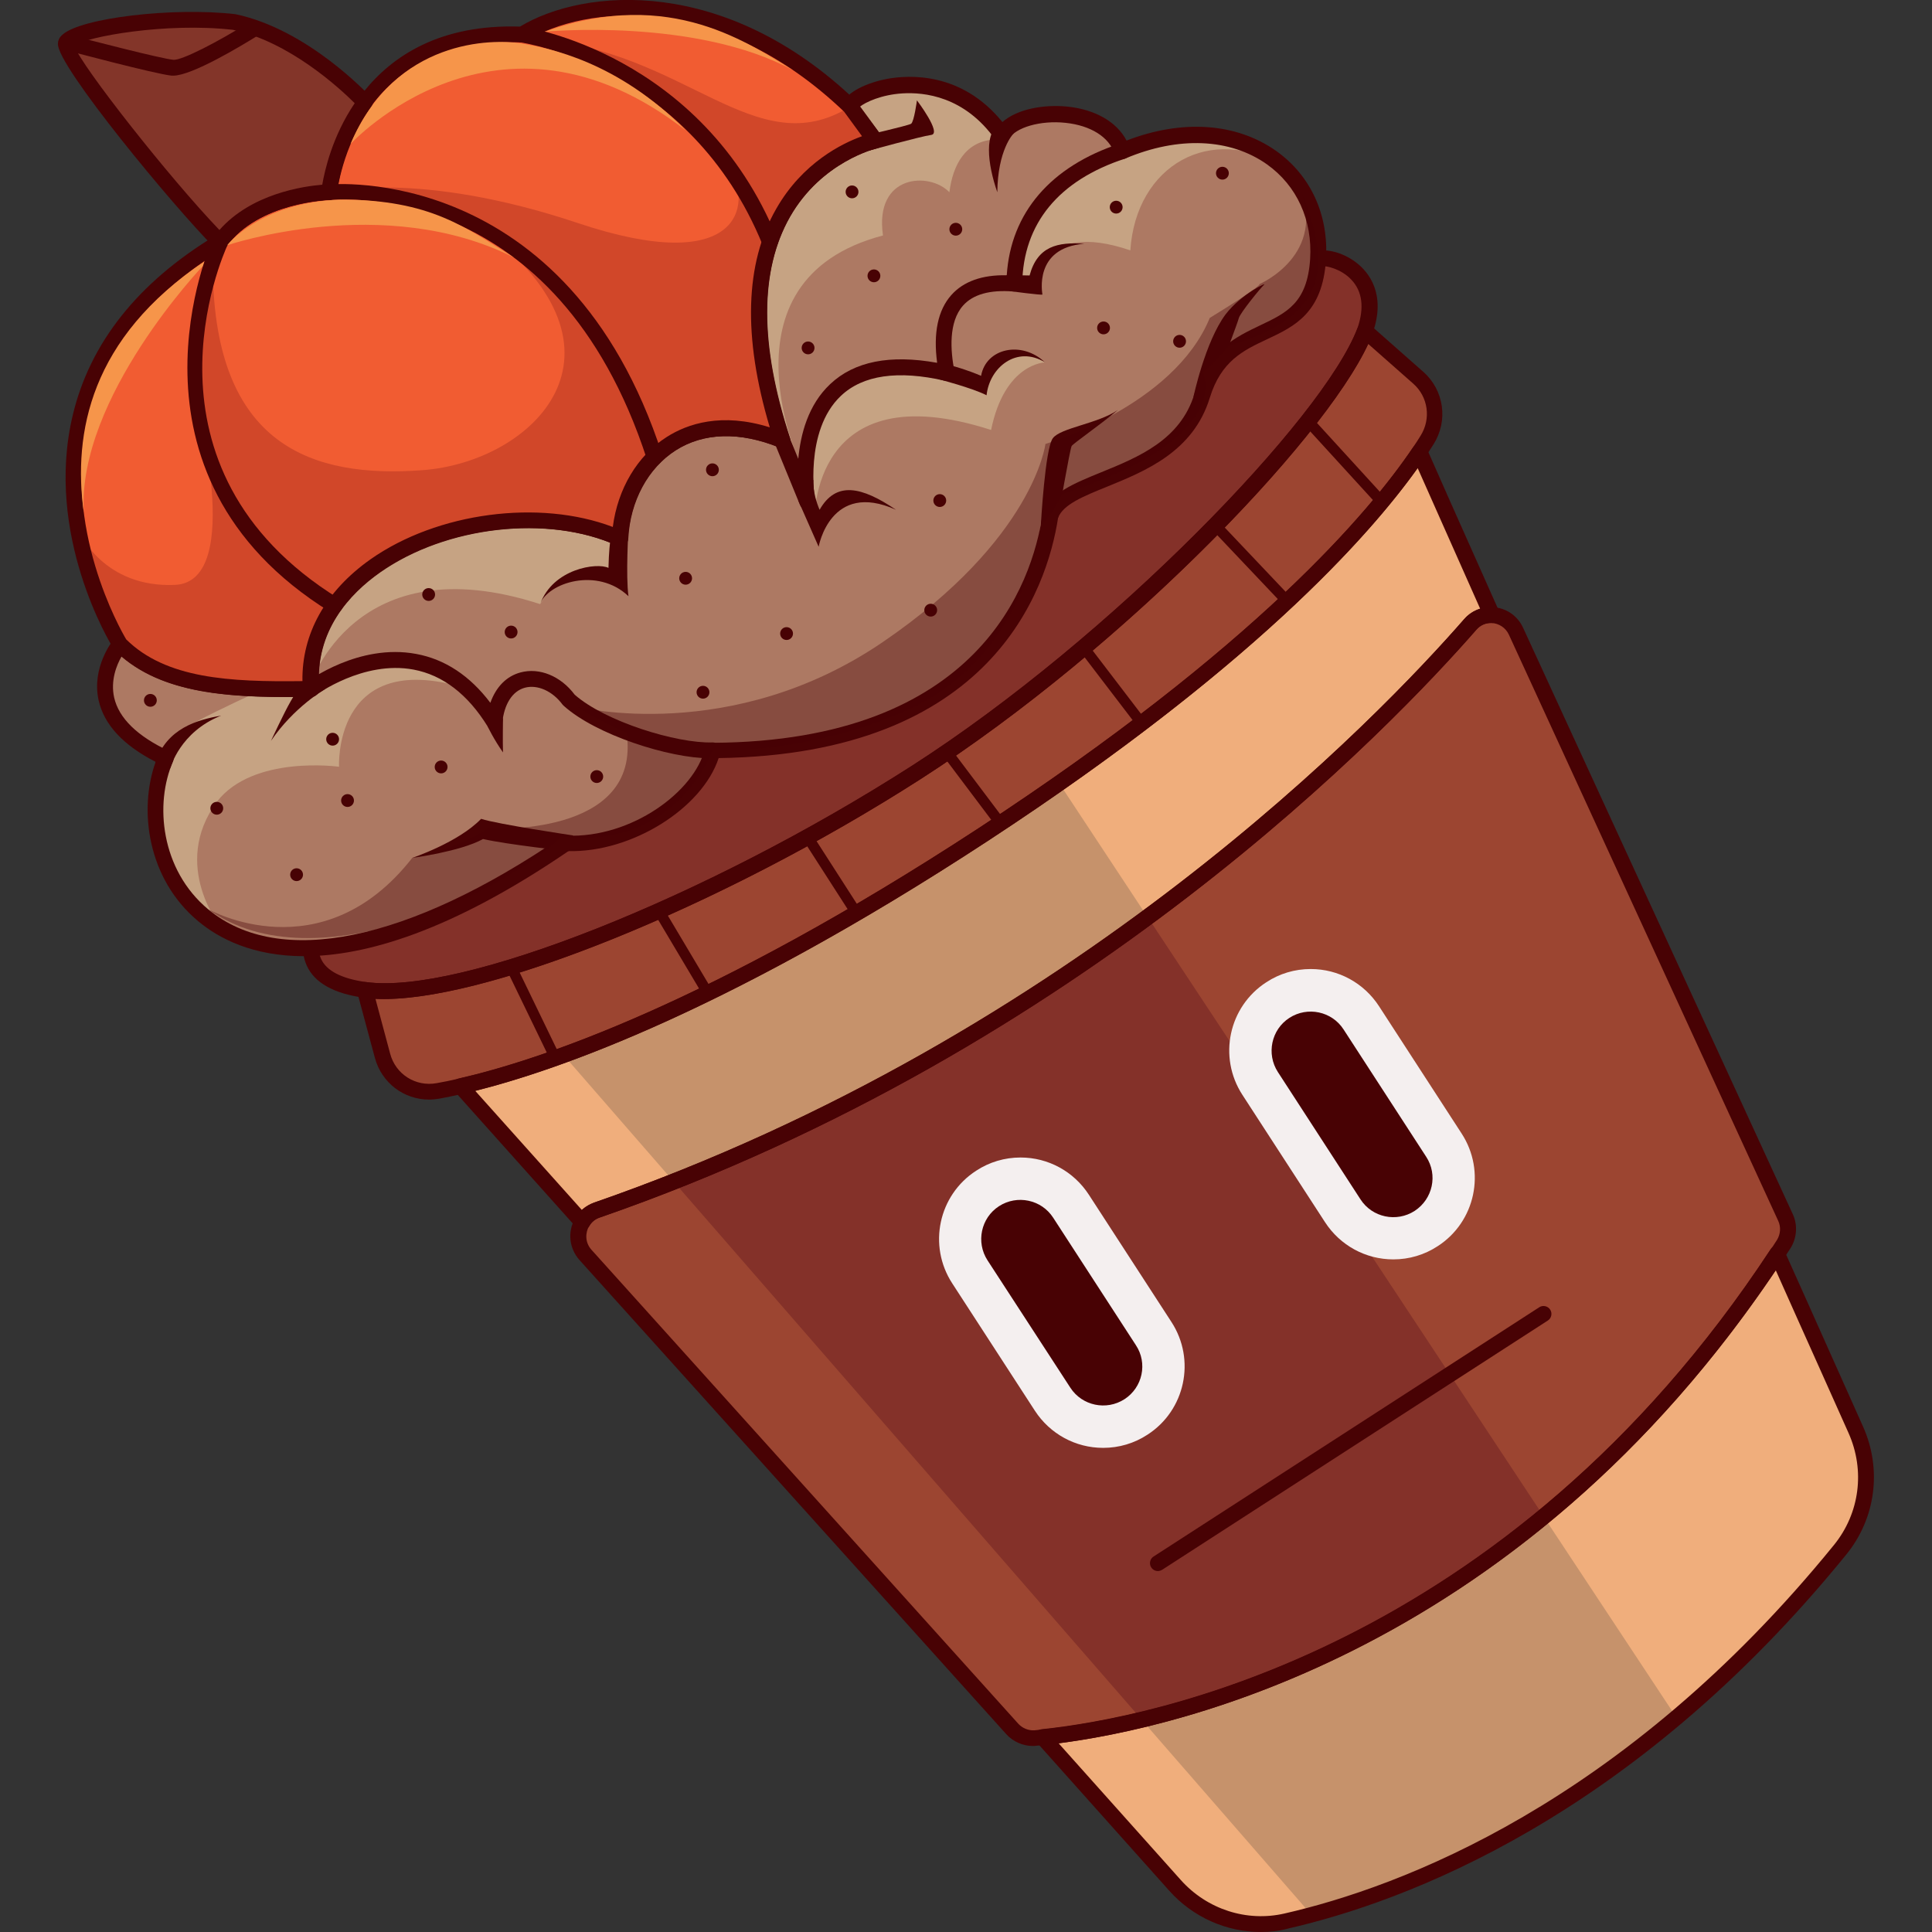
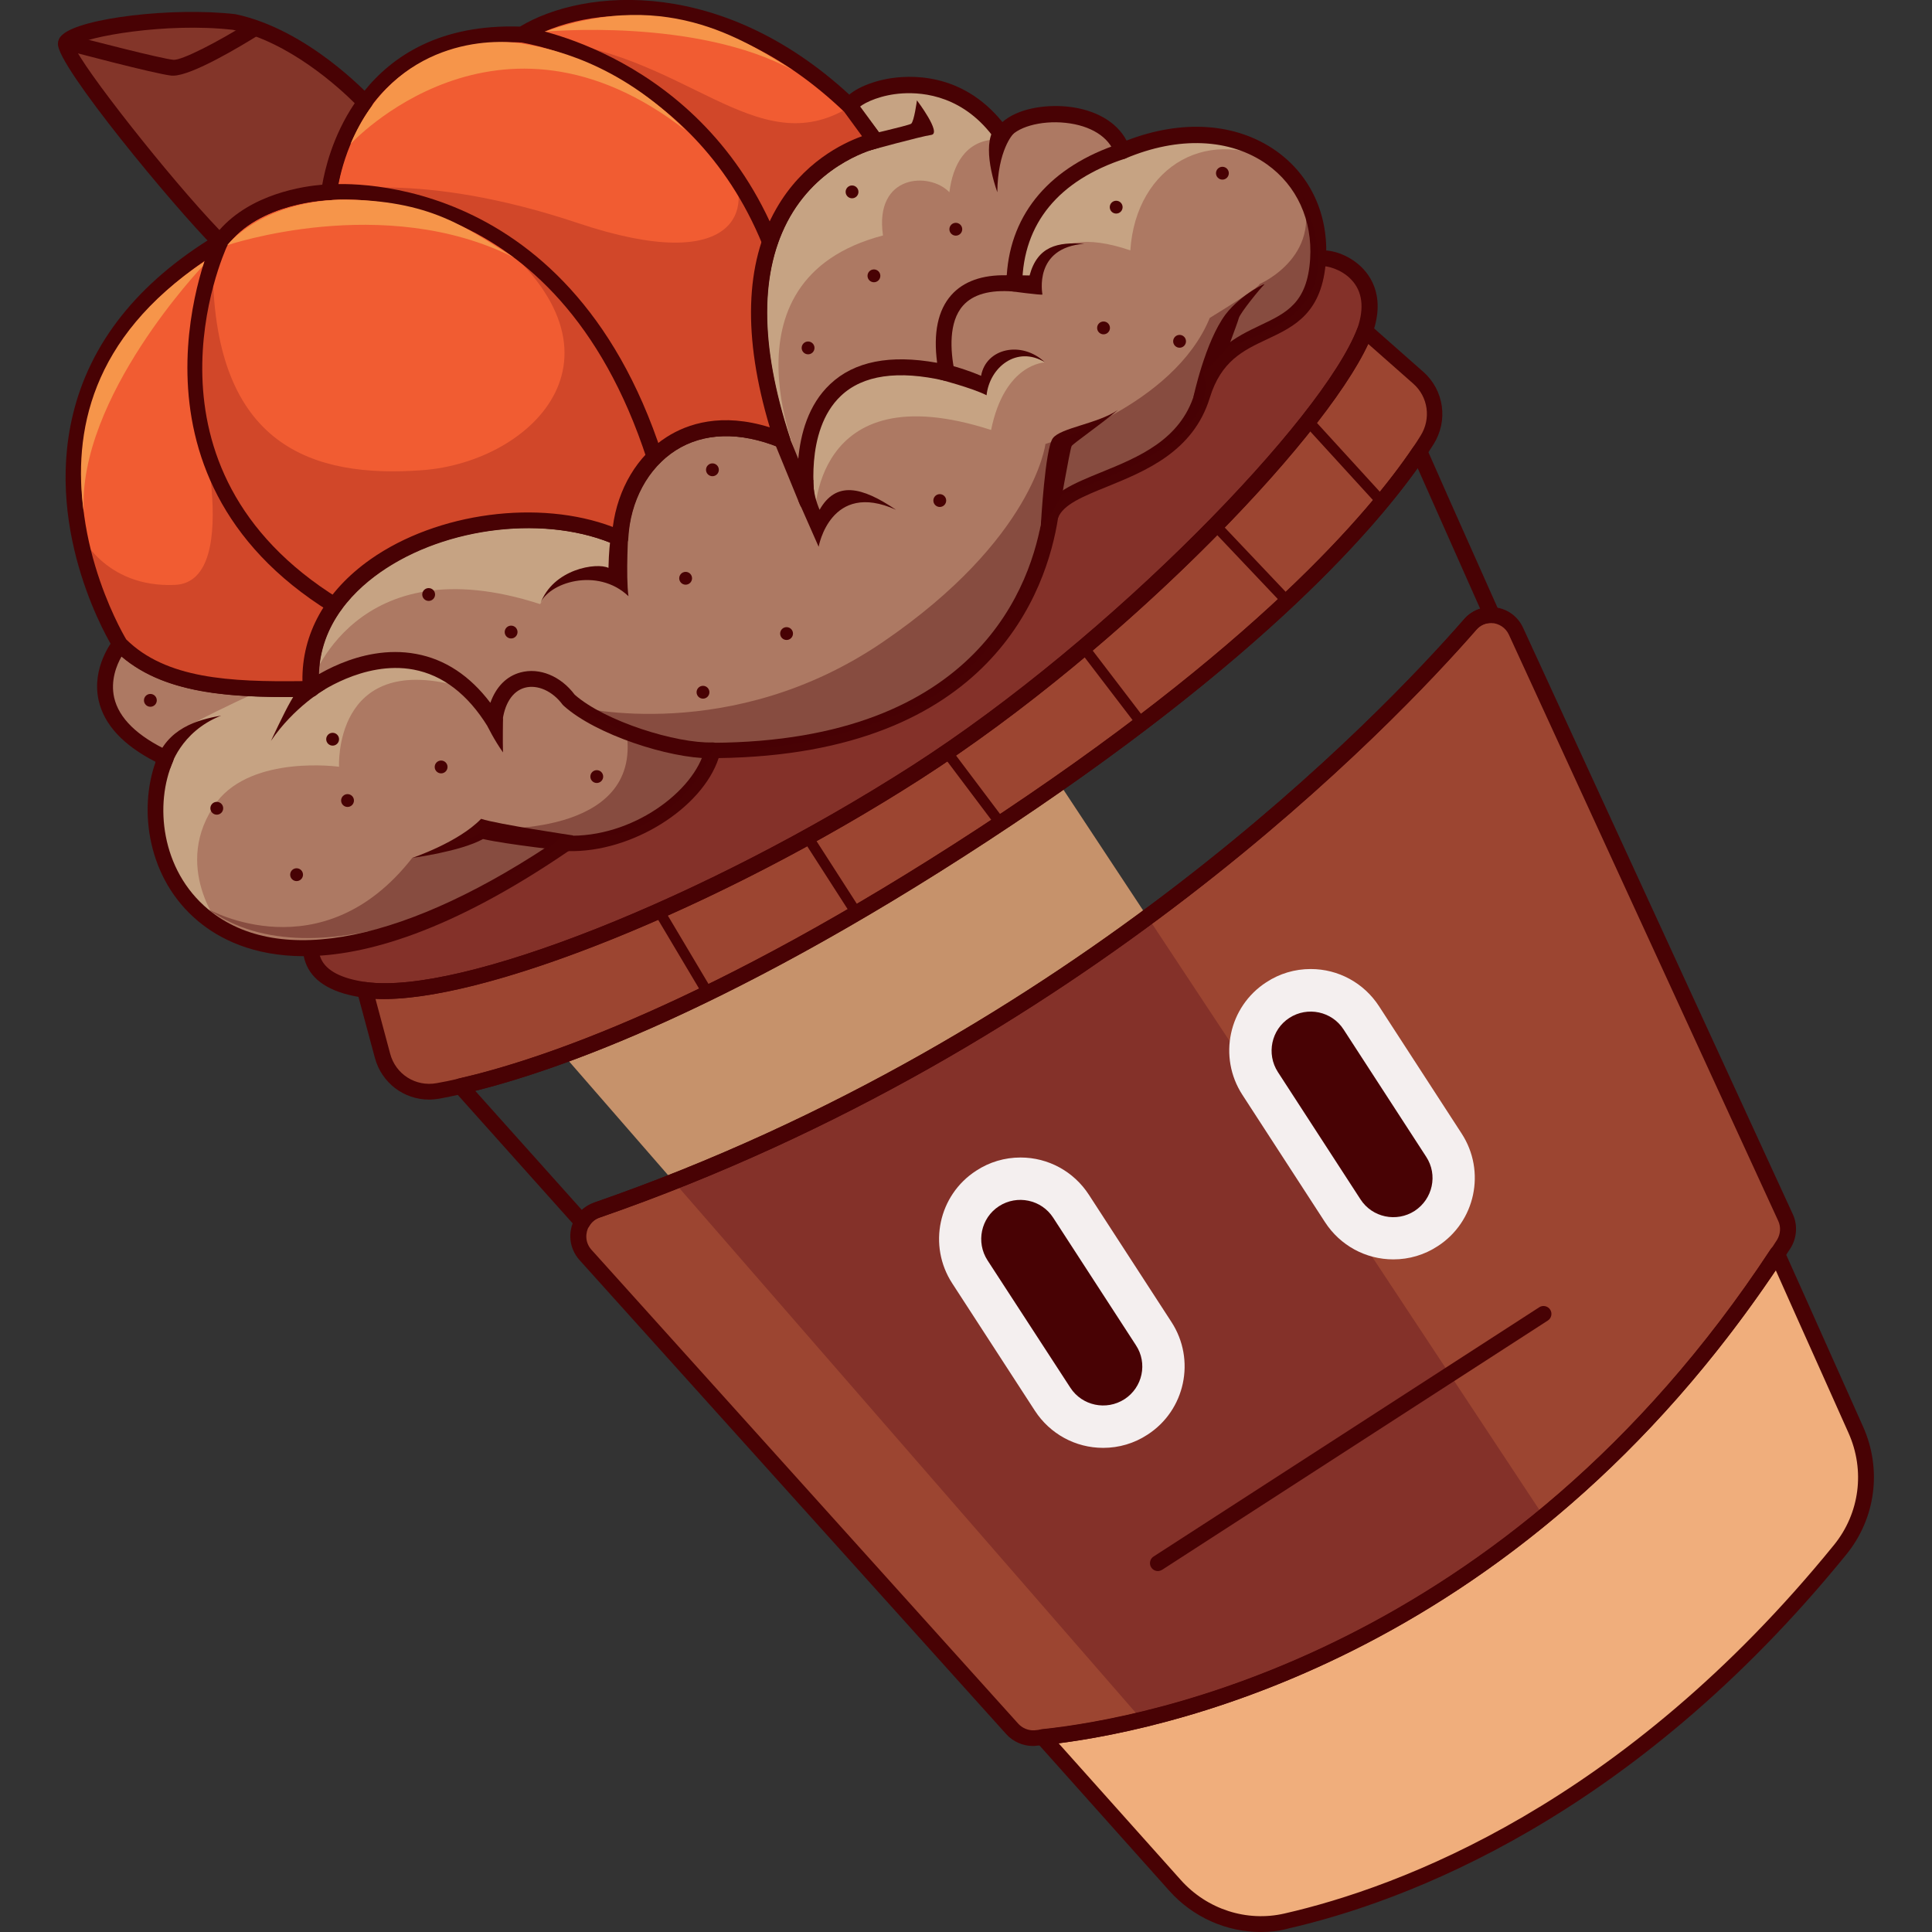
<svg xmlns="http://www.w3.org/2000/svg" version="1.1" id="Слой_1" x="0px" y="0px" viewBox="0 0 1024 1024" style="enable-background:new 0 0 1024 1024;" xml:space="preserve">
  <rect x="0" y="0" width="1024" height="1024" fill="#333333" stroke="none" />
  <style type="text/css">
	.st0{fill:#F0AE7C;}
	.st1{fill:#9C4531;}
	.st2{fill:#843129;}
	.st3{fill:#C6926B;}
	.st4{fill:#480204;}
	.st5{fill:#AD7963;}
	.st6{fill:#C6A383;}
	.st7{fill:#F15C32;}
	.st8{fill:#D14729;}
	.st9{fill:#833529;}
	.st10{fill:#F4EFEF;}
	.st11{opacity:0.37;fill:#480204;}
	.st12{fill:#F6954A;}
</style>
  <g>
    <path class="st0" d="M975.5,821.4c-28.9,35.5-58.2,64.8-86.8,89c-76.3,64.3-147.9,92.4-193.5,104.5c-4.8,1.3-9.2,2.4-13.3,3.4   c-21.6,5-44.2-2.4-59-18.9l-70.2-78.6c10.9-1.1,29.1-3.6,52.5-9.4c53.2-12.9,133.1-42.1,213-107.8c42.6-34.9,85.3-80.3,123.9-139   c13.1,29.1,26.9,60.1,41.8,93.3C993.1,778.9,990,803.5,975.5,821.4z" />
-     <path class="st0" d="M790.6,326c-4.1-0.2-8.4,1.5-11.5,5c-25.4,29.1-83.5,90.7-170.8,155.2C541.3,535.7,457,586.8,357,626.2   c-13.3,5.3-26.9,10.3-40.7,15.1c-3.5,1.2-6.2,3.5-7.8,6.3l-64.4-72c14-3.2,32.1-8.4,54.6-16.5c51.1-18.6,124.7-53,222.4-117   c14.2-9.3,27.6-18.4,40.2-27.2c117-81.7,169-143.1,190.9-175.5C757.6,251.6,768.5,276.3,790.6,326z" />
    <path class="st1" d="M751.8,200.2c9.5,8.4,11.4,22.4,4.7,33.1c-1.2,2-2.6,4.1-4.2,6.4c-24.2,36-85.4,107.4-231.2,202.7   c-140.7,92.1-231.4,123-277,133.4c-4.4,1-8.3,1.8-11.9,2.4c-13.2,2.4-25.9-5.7-29.4-18.6l-9.4-34.9   c51.4,7.1,182.4-44.8,292.3-115.3c109.8-70.5,220.2-187.1,237.9-234.1L751.8,200.2z" />
    <path class="st2" d="M723.6,175.3c-17.7,47-128.1,163.6-237.9,234.1c-109.9,70.4-240.9,122.4-292.3,115.3   c-44.8-6.2-23.7-38.8-23.7-38.8s447.1-278.5,528.9-348.5C703.3,134.3,734.8,143.1,723.6,175.3z" />
    <path class="st1" d="M803.5,334.5l142.9,310.7c2.1,4.5,1.7,9.9-0.9,14.1c-1.2,1.8-2.3,3.6-3.5,5.3   C799,881.9,601.7,915.6,552.6,920.7c-1.5,0.2-2.8,0.3-4,0.4c-4.6,0.4-9.1-1.4-12.1-4.8L310.2,665c-4.5-5.1-4.8-12.1-1.7-17.3   c1.6-2.8,4.3-5.1,7.8-6.3c253.9-88,415.4-255.9,462.9-310.4c3.1-3.6,7.3-5.2,11.5-5C795.9,326.1,801,329.1,803.5,334.5z" />
    <path class="st2" d="M818.1,803.6c-79.9,65.7-159.7,94.9-213,107.8L357,626.2c100-39.5,184.3-90.6,251.3-140.1L818.1,803.6z" />
    <path class="st3" d="M608.3,486.2C541.3,535.7,457,586.8,357,626.2l-58.3-67c51.1-18.6,124.7-53,222.4-117   c14.2-9.3,27.6-18.4,40.2-27.2L608.3,486.2z" />
-     <path class="st3" d="M888.6,910.4c-76.3,64.3-147.9,92.4-193.5,104.5l-90.1-103.5c53.2-12.9,133.1-42.1,213-107.8L888.6,910.4z" />
    <path class="st4" d="M668.3,1024c-18.3,0-36-7.8-48.6-21.9l-70.2-78.6c-1.1-1.2-1.4-2.8-0.8-4.3c0.6-1.5,1.9-2.5,3.5-2.7   c55.1-5.7,246-41,386.2-254.3c0.8-1.3,2.2-2,3.8-1.9c1.5,0.1,2.9,1.1,3.5,2.5c8.2,18.3,16.8,37.4,25.6,57.2l16.1,36   c10.2,22.7,6.8,48.7-8.8,67.9c-113.5,139.7-234.2,184.2-296,198.3C678,1023.5,673.1,1024,668.3,1024z M561.1,924l64.8,72.5   c13.9,15.5,34.9,22.3,54.9,17.7c60.8-13.9,179.4-57.7,291.3-195.4c13.6-16.8,16.5-39.4,7.7-59.2l-16.1-36   c-7.8-17.4-15.3-34.1-22.5-50.3C805.6,874.7,625.3,915.7,561.1,924z" />
    <path class="st4" d="M308.5,651.9c-1.2,0-2.3-0.5-3.1-1.4l-64.4-72c-1-1.1-1.3-2.7-0.9-4.1c0.5-1.4,1.6-2.5,3.1-2.8   c41.7-9.5,132.9-39.4,275.7-132.8c146.6-95.9,207-167.5,230-201.6c0.9-1.3,2.3-1.9,3.9-1.8c1.5,0.1,2.9,1.1,3.5,2.5   c5.3,12.1,16.2,36.7,38.4,86.4c0.6,1.3,0.5,2.9-0.4,4.1c-0.8,1.2-2.3,1.9-3.6,1.8c-3.2-0.1-6,1.1-8.1,3.5   c-44.2,50.6-208.1,222.7-464.7,311.6c-2.4,0.8-4.3,2.4-5.5,4.5c-0.7,1.2-1.9,1.9-3.2,2.1C308.8,651.9,308.6,651.9,308.5,651.9z    M251.9,578.2l56.5,63.1c1.9-1.7,4.1-3,6.5-3.9c254.7-88.3,417.3-259,461.1-309.2c2.3-2.7,5.3-4.6,8.5-5.6   c-17.2-38.6-27.2-61.3-33.1-74.5c-26.2,36.7-88.5,106.4-228,197.7C386.9,535.1,296.8,566.9,251.9,578.2z" />
    <path class="st4" d="M227.4,582.8c-13.3,0-25.1-8.8-28.7-22.1l-9.4-34.9c-0.4-1.4,0-2.8,0.9-3.9c0.9-1.1,2.3-1.6,3.7-1.4   c50.1,7,180-44.5,289.4-114.6c105.7-67.8,218.2-184.3,236.2-232c0.5-1.3,1.6-2.3,2.9-2.6c1.3-0.3,2.8,0,3.8,0.9l28.2,24.9   c11,9.7,13.3,25.9,5.4,38.4c-1.3,2-2.7,4.2-4.2,6.5c-23.3,34.6-84.5,107.2-232.3,203.9C379.5,540,287.2,570.2,245,579.8   c-4.4,1-8.4,1.8-12,2.5C231.1,582.6,229.2,582.8,227.4,582.8z M199,529.4l7.8,29.1c2.9,10.9,13.5,17.6,24.6,15.6   c3.5-0.6,7.4-1.4,11.7-2.4c41.7-9.5,132.9-39.4,275.7-132.8c146.6-95.9,207-167.5,230-201.6c1.5-2.2,2.9-4.3,4.1-6.3   c5.7-9,4.1-20.7-3.9-27.7l0,0l-23.8-21C701,234.3,594,344.8,488,412.9C381.3,481.3,254.8,532.2,199,529.4z" />
    <path class="st4" d="M203.4,529.5c-3.8,0-7.3-0.2-10.6-0.7c-15.9-2.2-26.1-7.9-30.2-17c-6-13.1,3.2-27.6,3.6-28.2   c0.3-0.5,0.8-1,1.3-1.3c4.5-2.8,447.8-279.1,528.4-348.1c5-3.3,15.6-0.8,23.1,5.1c6.3,4.9,15.9,16.3,8.5,37.4c0,0,0,0.1,0,0.1   C709,226,598,342.3,488,412.9C384,479.6,261,529.5,203.4,529.5z M172.8,488.9c-1.5,2.6-6.1,11.9-2.6,19.4   c2.9,6.3,10.9,10.4,23.7,12.2c50.1,7,180-44.5,289.4-114.6c105.6-67.8,218.1-184.2,236.2-232c3.7-10.8,2.6-19.5-3.3-25.7   c-5.4-5.7-13.2-7.4-15.5-7.1C620.2,209.7,195.1,475,172.8,488.9z M723.6,175.3L723.6,175.3L723.6,175.3z" />
    <path class="st4" d="M547.4,925.4c-5.3,0-10.5-2.3-14.1-6.3L307.1,667.8c-5.5-6.2-6.4-15.1-2.2-22.2c2.2-3.8,5.7-6.7,10-8.2   c254.7-88.3,417.3-259,461.1-309.2c3.7-4.3,9.1-6.6,14.8-6.4c7.2,0.2,13.5,4.4,16.5,11l142.9,310.7c2.7,5.7,2.2,12.7-1.2,18.1   l-1.2,1.8c-0.8,1.3-1.6,2.5-2.5,3.7C803.2,883.2,609.1,919.1,553.1,924.9c-1,0.2-2.1,0.3-3.1,0.3l-0.9,0.1   C548.5,925.4,547.9,925.4,547.4,925.4z M790.1,330.2c-3,0-5.7,1.3-7.7,3.6c-44.2,50.6-208.1,222.7-464.7,311.6   c-2.4,0.8-4.3,2.4-5.5,4.5c-1.9,3.3-2.3,8.4,1.2,12.4l226.3,251.3c2.2,2.4,5.4,3.7,8.6,3.5l0.9-0.1c0.9-0.1,1.8-0.2,2.8-0.3   c55.4-5.8,246.2-41.1,386.4-254.3c0.9-1.2,1.6-2.4,2.4-3.6l1.1-1.7c1.8-3,2.1-6.8,0.6-10L799.7,336.3c0,0,0,0,0,0   c-1.7-3.6-5.2-5.9-9.2-6.1C790.3,330.2,790.2,330.2,790.1,330.2z" />
    <path class="st5" d="M698.6,137.4c-3.1,49-47.6,27.2-61.4,72.4c-13.9,45.1-73.2,41.6-80.5,63.8c-9,59-54.1,123.5-178.9,124.2   c-6.2,25.7-43,50.6-77.7,49.3C120.5,569.7,62.9,458.7,87.9,401.8c-53.4-24.9-24.3-60.3-24.3-60.3c23.6,23.6,62.4,24.3,101.2,23.6   c-5.7-71.6,100.7-108.2,163.8-79.8c2.1-38.8,34.7-72.9,86-52.1c-45.1-138,49.2-158.8,49.2-158.8s0,0-13.2-18   c2.1-8.3,50.7-27.1,80.5,15.1c9-15.4,55.5-16.5,63.8,8.5C653.8,55,701.7,88.3,698.6,137.4z" />
    <path class="st6" d="M117.2,491.7c0,0-27-32.9-2.3-66.7c19.3-25,64.8-18.6,64.8-18.6s-3.1-60.2,62.4-43   c-19.3-23.5-66.2-13.6-84.9,10.2c0.9-8.3,0.9-8.3,0.9-8.3l-21.5,1.4c0,0-20.5,9.3-32.1,15.6C91.2,390.3,54.7,438.3,117.2,491.7z" />
    <path class="st6" d="M164.6,362.7c0,0,23.4-74.4,121.7-42.5c14.2-24.5,28.3-17.2,43-10.3c-1.6-27.2-5.4-26.4-5.4-26.4   S179.4,247,164.6,362.7z" />
    <path class="st6" d="M425.3,249c0,0-48-100.4,42.7-124.2c-4.7-32.5,24.7-33.9,35.2-22.9c1.8-14.5,8.5-27.3,24.4-28   c-8-14.7-34-41.6-74.1-20.5c10.3,21.1,6.3,19.9,6.3,19.9S363.4,103.2,425.3,249z" />
    <path class="st6" d="M431.7,275.7c0,0-2.3-78.8,93.6-47.8c7.2-35.4,28.5-35.8,28.5-35.8s-15.9-14-35.6,9.8   C474.1,187.2,413.6,189.1,431.7,275.7z" />
    <path class="st6" d="M538.9,149.5l9.5,1.2c0,0,2.1-34.6,50.7-18c3-45.3,42.9-67.6,81-44.2c-36.2-33-83.4-16.2-114.8,9   C534.3,122.1,538.9,149.5,538.9,149.5z" />
    <path class="st4" d="M161.2,506.8c-27.3,0-45.2-9.4-56.1-18.5c-27.1-22.5-31.7-59.3-22.6-84.5c-17.2-8.8-27.3-19.7-30.2-32.5   c-4-17.7,7.6-32,8.1-32.6c0.8-0.9,1.9-1.5,3-1.5c1.2-0.1,2.3,0.4,3.2,1.2c21.1,21.1,54.9,23,93.8,22.4c-0.5-25,12.2-47.7,36-64.5   c35.5-25,89.6-32,128.5-17.2c2.6-20.2,13-37.8,28.6-47.6c11-7,29-13.1,54.6-5.1c-14.3-48-13.1-86.9,3.4-115.8   c14-24.6,35.2-34.8,45.5-38.5l-9.7-13.3c-0.7-1-1-2.3-0.7-3.5c1.6-6.5,13.4-11.6,23.6-13.5c11.4-2.1,39.4-3.9,61.1,22.9   c8.1-7.2,22.6-9.4,34.4-8.2c14.8,1.5,26.2,8.1,31.4,18c29.5-11.4,58.2-9.4,79.3,5.5c18.3,13,27.9,33.9,26.4,57.6   c-1.8,28.3-16.7,35.4-31.2,42.2c-12.6,5.9-24.4,11.5-30.4,31.1c-8.8,28.5-34,38.7-54.3,47c-12.6,5.1-23.5,9.5-26.1,16.6   c-5.9,38.1-35.3,125.3-179.9,127.3c-8.8,26.7-46.1,50.1-79.6,49.3C238.9,493.7,193.5,506.8,161.2,506.8z M64.4,348   c-2.6,4.5-5.9,12.7-3.9,21.7c2.5,11,12.3,20.5,29.1,28.4c2.1,1,3,3.4,2.1,5.5c-9.8,22.3-6.6,57.4,18.7,78.4   c37.6,31.2,105.9,17.2,187.3-38.4c0.7-0.5,1.7-0.8,2.5-0.7c34.8,1.4,68-23.6,73.4-46c0.5-1.9,2.1-3.2,4.1-3.2   c141.3-0.8,169.3-84.6,174.8-120.6c0-0.2,0.1-0.5,0.2-0.7c3.6-11,16.3-16.1,31-22.1c19.6-8,41.9-17,49.4-41.6   c7.1-23.1,21.9-30.1,34.9-36.3c13.9-6.6,24.9-11.8,26.4-35.1c1.3-20.6-7-38.9-22.9-50.2c-19.5-13.8-46.9-15-75-3.1   c-1.1,0.5-2.3,0.4-3.4,0c-1.1-0.5-1.9-1.4-2.3-2.5c-3-8.9-12.7-15-26.1-16.4c-13.2-1.4-26.5,2.4-30.1,8.7c-0.7,1.2-2,2-3.4,2.1   c-1.4,0.1-2.8-0.6-3.6-1.8c-16.4-23.2-37.9-25.3-49.3-24.6c-11.1,0.7-19.5,4.6-22.6,7.1L467.2,72c0.8,1.1,1,2.6,0.5,4   c-0.5,1.3-1.6,2.3-3,2.6c-0.3,0.1-29.3,6.9-46.1,36.4c-16.1,28.4-16.2,67.8-0.1,117c0.5,1.6,0.1,3.3-1.1,4.4   c-1.2,1.1-2.9,1.4-4.4,0.8c-21-8.5-40-8-55,1.5c-14.7,9.4-24.1,26.9-25.2,46.8c-0.1,1.4-0.8,2.6-2,3.4c-1.2,0.7-2.7,0.8-3.9,0.2   c-36.7-16.5-90.7-10.4-125.6,14.2c-16,11.3-34.7,31.1-32.2,61.4c0.1,1.2-0.3,2.3-1.1,3.2c-0.8,0.9-1.9,1.4-3,1.4   C125.8,370,88.7,368.8,64.4,348z" />
    <path class="st7" d="M414.6,233.3c-51.3-20.8-84,13.2-86,52.1c-63.1-28.5-169.5,8.1-163.8,79.8c-38.7,0.7-77.6,0-101.2-23.6   c0,0-15.2-24.3-21.7-58.6c-8.7-45.3-2.2-108.1,74.7-154.6c18.7-25.7,57.8-26.3,57.8-26.3s2.4-24.9,18.9-47.6   c14.4-19.7,39.6-37.7,83.2-35.9c32.8-20.6,105.7-27.3,174,38.1c13.2,18,13.2,18,13.2,18S369.4,95.3,414.6,233.3z" />
    <path class="st8" d="M414.6,233.3c-51.3-20.8-84,13.2-86,52.1c-63.1-28.5-169.5,8.1-163.8,79.8c-38.7,0.7-77.6,0-101.2-23.6   c0,0-15.2-24.3-21.7-58.6l0.3-0.6c0,0,12.9,29.3,50.6,27.6c37.6-1.7,10.5-100.3,10.5-100.3s-1.6-38.7,9.5-66.7   c1,93.2,52.5,110.6,111.2,106.2c58.7-4.4,117.9-62.7,32.2-127.6c-39.5-19.4-80.7-19.6-81.7-19.6c0,0,46.7-12.3,132,16.3   c85.3,28.5,92.7-9,80.3-29.7c-19.2-27.5-66-59-103-67.6c78.9,4.9,116.6,66.8,166.8,35.5c13.2,18,13.2,18,13.2,18   S369.4,95.3,414.6,233.3z" />
    <g>
      <path class="st4" d="M151.3,369.4c-36,0-69.1-3.5-90.6-25c-0.2-0.2-0.4-0.5-0.6-0.7c-1.5-2.4-36.8-60.1-21.5-123.8    c9.1-38.1,34.4-70,75.2-94.8c16.6-22.1,46.7-26.4,57.1-27.2c2.9-16.8,20.4-86.5,104.7-83.8c34.2-20.6,108.9-26.9,178,39.3    c0.2,0.2,0.3,0.4,0.5,0.6l13.2,18c0.8,1.1,1,2.6,0.5,4c-0.5,1.3-1.6,2.3-3,2.6c-0.3,0.1-29.3,6.9-46.1,36.4    c-16.1,28.4-16.1,67.7,0,117c0.5,1.6,0.1,3.3-1.1,4.4c-1.2,1.1-2.9,1.4-4.4,0.8c-21-8.5-40.1-8-55,1.5    c-14.7,9.4-24.2,26.9-25.2,46.9c-0.1,1.4-0.8,2.6-2,3.4c-1.2,0.7-2.6,0.8-3.9,0.2c-36.6-16.5-90.6-10.4-125.6,14.2    c-16.1,11.3-34.7,31.1-32.3,61.4c0.1,1.2-0.3,2.3-1.1,3.2c-0.8,0.9-1.9,1.4-3,1.4C160.3,369.4,155.7,369.4,151.3,369.4z     M66.9,338.9c21.1,20.8,54.7,22.6,93.4,22.1c-0.4-25,12.2-47.7,36-64.5c35.5-25,89.6-32,128.5-17.2c2.6-20.2,13-37.8,28.6-47.7    c11-7,29-13.1,54.6-5.1c-14.3-47.9-13.2-86.9,3.4-115.8c14-24.6,35.2-34.8,45.5-38.5l-9.5-13c-66.3-63.3-137.1-57-168.6-37.3    c-0.7,0.5-1.6,0.7-2.4,0.6c-88.7-3.7-97.5,76.3-97.8,79.7c-0.2,2.1-2,3.8-4.1,3.8c-0.4,0-37.3,1-54.5,24.6    c-0.3,0.5-0.7,0.8-1.2,1.1c-39.2,23.7-63.4,53.9-72.1,89.9C32.9,279.4,63.8,333.7,66.9,338.9z" />
      <path class="st9" d="M193.4,54.3c-16.5,22.7-18.9,47.6-18.9,47.6s-39.2,0.7-57.8,26.3c-25.5-25.6-82-96.4-81.7-104.8    C34.7,16,86.2,7.3,124.2,11.7C161.4,19.4,193.4,54.3,193.4,54.3z" />
      <path class="st4" d="M116.6,132.4c-1.1,0-2.2-0.4-3-1.2C92.1,109.6,30.3,35,30.7,23.3c0-1.1,0.4-3,2.4-4.9    c9.7-8.9,58.5-14.7,91.6-10.9c38.4,8,70.4,42.5,71.8,43.9c1.4,1.5,1.5,3.7,0.3,5.3c-15.6,21.4-18.1,45.3-18.2,45.6    c-0.2,2.1-2,3.8-4.1,3.8c-0.4,0-37.3,1-54.5,24.6c-0.7,1-1.8,1.6-3.1,1.7C116.8,132.4,116.7,132.4,116.6,132.4z M39.3,24.2    c3.9,10.9,50.6,70.2,77,97.7c17-19.3,44.6-23.2,54.5-24c1.3-7.5,5.3-25.6,17.2-43.2c-7.9-7.9-34.8-32.7-64.6-38.9    C88,11.8,45.9,19.4,39.3,24.2z" />
      <path class="st4" d="M408.1,132.4c-1.7,0-3.2-1-3.9-2.6C365.9,35.7,277,22.7,276.1,22.5c-2.3-0.3-3.9-2.4-3.6-4.7    c0.3-2.3,2.5-3.9,4.7-3.6c0.9,0.1,94.6,13.7,134.8,112.4c0.9,2.2-0.2,4.6-2.3,5.5C409.2,132.3,408.6,132.4,408.1,132.4z" />
      <path class="st4" d="M346.9,246.4c-1.8,0-3.4-1.1-4-2.9c-48.2-148.5-163.2-137.9-168-137.4c-2.3,0.3-4.4-1.4-4.6-3.7    c-0.3-2.3,1.4-4.4,3.7-4.6c1.3-0.1,126.6-12.1,177,143.2c0.7,2.2-0.5,4.6-2.7,5.3C347.8,246.3,347.4,246.4,346.9,246.4z" />
      <path class="st4" d="M177.3,325c-0.8,0-1.5-0.2-2.2-0.6c-118.3-73.2-62.9-196.6-62.3-197.9c1-2.1,3.5-3,5.6-2c2.1,1,3,3.5,2.1,5.6    c-2.2,4.8-52.8,117.9,59.1,187.2c2,1.2,2.6,3.8,1.4,5.8C180.1,324.2,178.7,325,177.3,325z" />
      <g>
        <path class="st10" d="M584.7,767.4c-14.7,0-28.2-7.4-36.2-19.7l-43.8-67.5c-13-20-7.3-46.8,12.7-59.7c7-4.6,15.1-7,23.5-7     c14.7,0,28.2,7.4,36.2,19.7l43.8,67.5c13,20,7.3,46.8-12.7,59.7C601.2,765,593.1,767.4,584.7,767.4z" />
      </g>
      <path class="st4" d="M596,741.6L596,741.6c-9.6,6.2-22.5,3.5-28.7-6.1L523.4,668c-6.2-9.6-3.5-22.5,6.1-28.7v0    c9.6-6.2,22.5-3.5,28.7,6.1l43.8,67.5C608.4,722.5,605.6,735.4,596,741.6z" />
      <g>
        <path class="st10" d="M738.5,667.5c-14.7,0-28.2-7.4-36.2-19.7l-43.8-67.5c-13-20-7.3-46.8,12.7-59.7c7-4.6,15.1-7,23.5-7     c14.7,0,28.2,7.4,36.2,19.7l43.8,67.5c13,20,7.3,46.8-12.7,59.7C755,665.1,746.9,667.5,738.5,667.5z" />
      </g>
      <path class="st4" d="M749.8,641.8L749.8,641.8c-9.6,6.2-22.5,3.5-28.7-6.1l-43.8-67.5c-6.2-9.6-3.5-22.5,6.1-28.7h0    c9.6-6.2,22.5-3.5,28.7,6.1l43.8,67.5C762.2,622.7,759.4,635.5,749.8,641.8z" />
      <path class="st4" d="M613.7,832.7c-1.4,0-2.7-0.7-3.5-1.9c-1.3-1.9-0.7-4.6,1.2-5.8l204.4-132.1c1.9-1.3,4.6-0.7,5.8,1.2    c1.3,1.9,0.7,4.6-1.2,5.8L616,832C615.3,832.4,614.5,832.7,613.7,832.7z" />
      <path class="st4" d="M530.2,439.1c-0.9,0-1.7-0.4-2.2-1.1l-28.3-37.6c-0.9-1.2-0.7-3,0.6-3.9c1.2-0.9,3-0.7,3.9,0.6l28.3,37.6    c0.9,1.2,0.7,3-0.6,3.9C531.4,438.9,530.8,439.1,530.2,439.1z" />
      <path class="st4" d="M604.2,385c-0.8,0-1.7-0.4-2.2-1.1l-29.8-39c-0.9-1.2-0.7-3,0.5-3.9c1.2-0.9,3-0.7,3.9,0.5l29.8,39    c0.9,1.2,0.7,3-0.5,3.9C605.4,384.8,604.8,385,604.2,385z" />
      <path class="st4" d="M682.2,321.5c-0.7,0-1.5-0.3-2-0.9l-38.1-40.2c-1.1-1.1-1-2.9,0.1-4c1.1-1.1,2.9-1,4,0.1l38.1,40.2    c1.1,1.1,1,2.9-0.1,4C683.6,321.2,682.9,321.5,682.2,321.5z" />
      <path class="st4" d="M732.4,268.8c-0.8,0-1.5-0.3-2.1-0.9l-39.1-42.8c-1-1.1-1-2.9,0.2-4c1.1-1,2.9-1,4,0.2l39.1,42.8    c1,1.1,1,2.9-0.2,4C733.7,268.5,733,268.8,732.4,268.8z" />
      <path class="st4" d="M454,486.8c-0.9,0-1.8-0.5-2.4-1.3l-25.9-40.3c-0.8-1.3-0.5-3,0.8-3.9c1.3-0.8,3-0.5,3.9,0.8l25.9,40.3    c0.8,1.3,0.5,3-0.8,3.9C455,486.6,454.5,486.8,454,486.8z" />
-       <path class="st4" d="M375.2,529.2c-1,0-1.9-0.5-2.4-1.4l-26-43.7c-0.8-1.3-0.4-3,1-3.8c1.3-0.8,3-0.4,3.8,1l26,43.7    c0.8,1.3,0.4,3-1,3.8C376.2,529.1,375.7,529.2,375.2,529.2z" />
-       <path class="st4" d="M294.3,563.6c-1,0-2-0.6-2.5-1.6l-22.9-47.3c-0.7-1.4-0.1-3.1,1.3-3.7c1.4-0.7,3.1-0.1,3.7,1.3l22.9,47.3    c0.7,1.4,0.1,3.1-1.3,3.7C295.1,563.6,294.7,563.6,294.3,563.6z" />
+       <path class="st4" d="M375.2,529.2c-1,0-1.9-0.5-2.4-1.4l-26-43.7c-0.8-1.3-0.4-3,1-3.8c1.3-0.8,3-0.4,3.8,1l26,43.7    c0.8,1.3,0.4,3-1,3.8C376.2,529.1,375.7,529.2,375.2,529.2" />
      <path class="st4" d="M427.9,270.2c-1.7,0-3.2-1-3.9-2.6l-13.4-32.7c-0.9-2.1,0.2-4.6,2.3-5.5c2.2-0.9,4.6,0.2,5.5,2.3l4.7,11.5    c1.2-13,5.2-28.6,16.9-39.6c12.8-12.1,31.8-15.8,56.7-11.3c-2.1-15.8,0.4-27.9,7.5-35.9c6.4-7.2,16.3-10.8,29.4-10.5    c2.1-33.1,23.3-57.8,60-69.8c2.2-0.7,4.6,0.5,5.3,2.7c0.7,2.2-0.5,4.6-2.7,5.3c-35.1,11.5-53.9,34.4-54.4,66.3    c0,1.2-0.5,2.3-1.4,3c-0.9,0.8-2,1.2-3.2,1.1c-12.5-1-21.5,1.5-26.8,7.5c-7.7,8.7-6.7,23.8-4.5,34.9c0.3,1.4-0.2,2.8-1.2,3.8    c-1,1-2.5,1.4-3.9,1.1c-24.9-5.7-43.5-3-55.1,8c-19.7,18.6-13.8,55.2-13.7,55.5c0.4,2.1-0.9,4.2-3,4.7    C428.7,270.1,428.3,270.2,427.9,270.2z" />
      <path class="st4" d="M376.2,401.9c-21.4,0-60.3-12.4-77.4-27.8c-0.2-0.2-0.4-0.4-0.6-0.6c-5.3-7.2-13.3-10.8-20-9    c-6.6,1.8-11,8.6-12,18.8c-0.2,1.8-1.5,3.3-3.2,3.7c-1.8,0.4-3.6-0.4-4.5-1.9c-10.6-17.2-23.9-27.3-39.3-30.2    c-26.7-5-51.6,13.4-51.9,13.6c-1.9,1.4-4.5,1-5.9-0.8c-1.4-1.9-1-4.5,0.8-5.9c1.1-0.9,28-20.9,58.4-15.2    c15.2,2.8,28.4,11.5,39.3,25.9c3-8.4,8.5-14.1,16-16.1c10-2.7,21.3,1.9,28.7,11.8c16.1,14.2,54,25.9,73,25.3    c2.3-0.1,4.3,1.7,4.3,4.1c0.1,2.3-1.7,4.3-4.1,4.3C377.4,401.9,376.8,401.9,376.2,401.9z" />
      <path class="st4" d="M91.8,40.1c-0.3,0-0.5,0-0.8,0c-8.9-0.9-54.9-13.2-56.9-13.7c-2.2-0.6-3.6-2.9-3-5.1c0.6-2.2,2.9-3.6,5.1-3    C49.5,21.8,85.1,31,91.9,31.7c4.5,0.4,24.1-9.8,39.7-19.6c2-1.2,4.6-0.6,5.8,1.3c1.2,2,0.6,4.6-1.3,5.8    C128,24.2,101.8,40.1,91.8,40.1z" />
      <path class="st4" d="M333.1,280.9c0,0-1.5,24,0,35.1c-16.5-15.7-42.8-7.1-46.8,4.2c6.7-18.8,30.1-22.2,36.2-19.2    c0.4-17.1,2.4-21.7,2.4-21.7L333.1,280.9z" />
      <path class="st4" d="M423.1,265.3l10.8,24.5c0,0,6.2-35.3,41-19.6c-18.3-12.4-31.8-15.3-40.5,0c-4-9.4-3.3-15.9-3.3-15.9    L423.1,265.3z" />
      <path class="st4" d="M460.4,79.9c0,0,27.5-7.6,33.2-8.4S486,53.2,486,53.2s-1.5,11.3-3.1,12.4c-1.6,1-26,6.6-26,6.6L460.4,79.9z" />
      <path class="st4" d="M537,71c0,0-8.2,8.5-8.4,30.9c-5.1-14.6-7.6-32.9,2.6-37.1C541.6,60.6,539.3,68.4,537,71z" />
      <path class="st4" d="M551.7,277.9c0,0,2.2-40,6.3-45.6s23.9-7.7,34.5-15c-9.8,8.2-23.6,17.7-24.5,19.1c-0.9,1.4-7.2,38.1-7.2,38.1    L551.7,277.9z" />
      <path class="st4" d="M632.5,210.6c0,0,6.2-29.4,17.1-44c8.4-10.9,22.3-17.3,20.4-15.7c-1.8,1.6-12.7,15-13.4,17.7    c-0.7,2.7-8.2,22.5-8.2,22.5L632.5,210.6z" />
      <path class="st4" d="M303.8,442.8c0,0-39.9-5.9-48.8-8.8c-12,12.5-36.5,20.7-36.5,20.7s25.7-3.4,37.5-10c12,2.8,45.3,6.5,45.3,6.5    L303.8,442.8z" />
      <path class="st4" d="M90.4,406.8c0,0,5-18.9,26.8-27.5c-12.7,2.2-28.8,6.8-34.7,24.6C80.4,418.7,90.4,406.8,90.4,406.8z" />
      <path class="st4" d="M172.2,365.3c0,0-16.4,9.4-28.6,27.4c11.4-24.1,15.6-32.4,25.3-35.3S172.2,365.3,172.2,365.3z" />
      <path class="st4" d="M266.6,380.6c0,0-0.2,12.8,0,18.2c-5.1-7.3-8.1-13.7-8.1-13.7L266.6,380.6z" />
      <path class="st4" d="M497.2,200.9c0,0,18.4,4.8,25.7,8.6c1.6-14.9,16.1-26.5,30.9-17.5c-12.3-11.6-31.2-7.5-33.8,7.2    c-14.7-6.2-23.3-6.9-23.3-6.9L497.2,200.9z" />
      <path class="st4" d="M535.2,154.3c0,0,17.3,2.3,17.3,1.8s-4.9-24.8,22.2-26.9c-14-1-24.8,1.2-29,16.8c-12.2-0.2-12.2-0.2-12.2-0.2    L535.2,154.3z" />
      <g>
        <g>
          <g>
            <circle class="st4" cx="416.9" cy="335.8" r="3.4" />
          </g>
        </g>
        <g>
          <g>
-             <circle class="st4" cx="493.3" cy="323.4" r="3.4" />
-           </g>
+             </g>
        </g>
        <g>
          <g>
            <circle class="st4" cx="498.1" cy="265.3" r="3.4" />
          </g>
        </g>
        <g>
          <g>
            <circle class="st4" cx="428.3" cy="184.4" r="3.4" />
          </g>
        </g>
        <g>
          <g>
            <circle class="st4" cx="451.6" cy="101.7" r="3.4" />
          </g>
        </g>
        <g>
          <g>
            <circle class="st4" cx="506.6" cy="121.5" r="3.4" />
          </g>
        </g>
        <g>
          <g>
            <circle class="st4" cx="463.2" cy="146.2" r="3.4" />
          </g>
        </g>
        <g>
          <g>
            <circle class="st4" cx="584.9" cy="173.8" r="3.4" />
          </g>
        </g>
        <g>
          <g>
            <circle class="st4" cx="625.2" cy="180.9" r="3.4" />
          </g>
        </g>
        <g>
          <g>
            <circle class="st4" cx="647.9" cy="91.8" r="3.4" />
          </g>
        </g>
        <g>
          <g>
            <circle class="st4" cx="591.6" cy="109.8" r="3.4" />
          </g>
        </g>
        <g>
          <g>
            <circle class="st4" cx="377.6" cy="249" r="3.4" />
          </g>
        </g>
        <g>
          <g>
            <circle class="st4" cx="363.4" cy="306.5" r="3.4" />
          </g>
        </g>
        <g>
          <g>
            <circle class="st4" cx="372.6" cy="366.9" r="3.4" />
          </g>
        </g>
        <g>
          <g>
            <circle class="st4" cx="227.2" cy="315.1" r="3.4" />
          </g>
        </g>
        <g>
          <g>
            <circle class="st4" cx="270.9" cy="335" r="3.4" />
          </g>
        </g>
        <g>
          <g>
            <circle class="st4" cx="176.3" cy="391.8" r="3.4" />
          </g>
        </g>
        <g>
          <g>
            <circle class="st4" cx="233.8" cy="406.5" r="3.4" />
          </g>
        </g>
        <g>
          <g>
            <circle class="st4" cx="157.2" cy="463.6" r="3.4" />
          </g>
        </g>
        <g>
          <g>
            <circle class="st4" cx="114.9" cy="428.4" r="3.4" />
          </g>
        </g>
        <g>
          <g>
            <circle class="st4" cx="184.2" cy="424.3" r="3.4" />
          </g>
        </g>
        <g>
          <g>
            <circle class="st4" cx="316.3" cy="411.6" r="3.4" />
          </g>
        </g>
        <g>
          <g>
            <circle class="st4" cx="79.7" cy="371.2" r="3.4" />
          </g>
        </g>
      </g>
    </g>
    <path class="st11" d="M110.4,481.9c0,0,60.2,34.1,108.1-27.2c27.2-5.8,39.9-15.6,39.9-15.6s81.9,5.3,73.7-50.7   c-18.7-8-25.7-13.7-25.7-13.7s81.3,20.3,161.5-34.4s86.2-105,86.2-105s67.9-19.9,87.1-66.8c28.7-17.6,26.3-17.9,26.3-17.9   s36.6-15.6,20.9-52.4c17.1,41,18,69-37.2,85.2c-9.5,11.4-13.6,13.9-13.6,13.9s17.9,35-74.7,64.6c-6.8,14.3-11.3,16-11.3,16   s-6.6,66.7-66.5,96.6c-56.4,26.4-107.4,23.1-107.4,23.1s-18.6,53.2-80.1,45.8C272.1,469.7,167.8,523.6,110.4,481.9z" />
    <path class="st12" d="M185.8,76.3c0,0,77.9-84.8,177.6-7.2c-36-36.5-72.5-43.7-87.4-46.1C261.2,20.6,209.5,20.4,185.8,76.3z" />
    <path class="st12" d="M288.8,16.8c0,0,79.8-7.7,131.7,20.5C398,24.1,356-7.4,288.8,16.8z" />
    <path class="st12" d="M120.4,130c0,0,83.1-28.3,152,6.5c-25.3-15.5-43.6-30.8-92.2-30.7C137.8,107.3,120.4,130,120.4,130z" />
    <path class="st12" d="M107.5,141c0,0-66.6,69.8-63.1,130.6c-5.8-42.2,3.5-92.5,63.9-133C108.3,138.6,107.5,141,107.5,141z" />
  </g>
</svg>